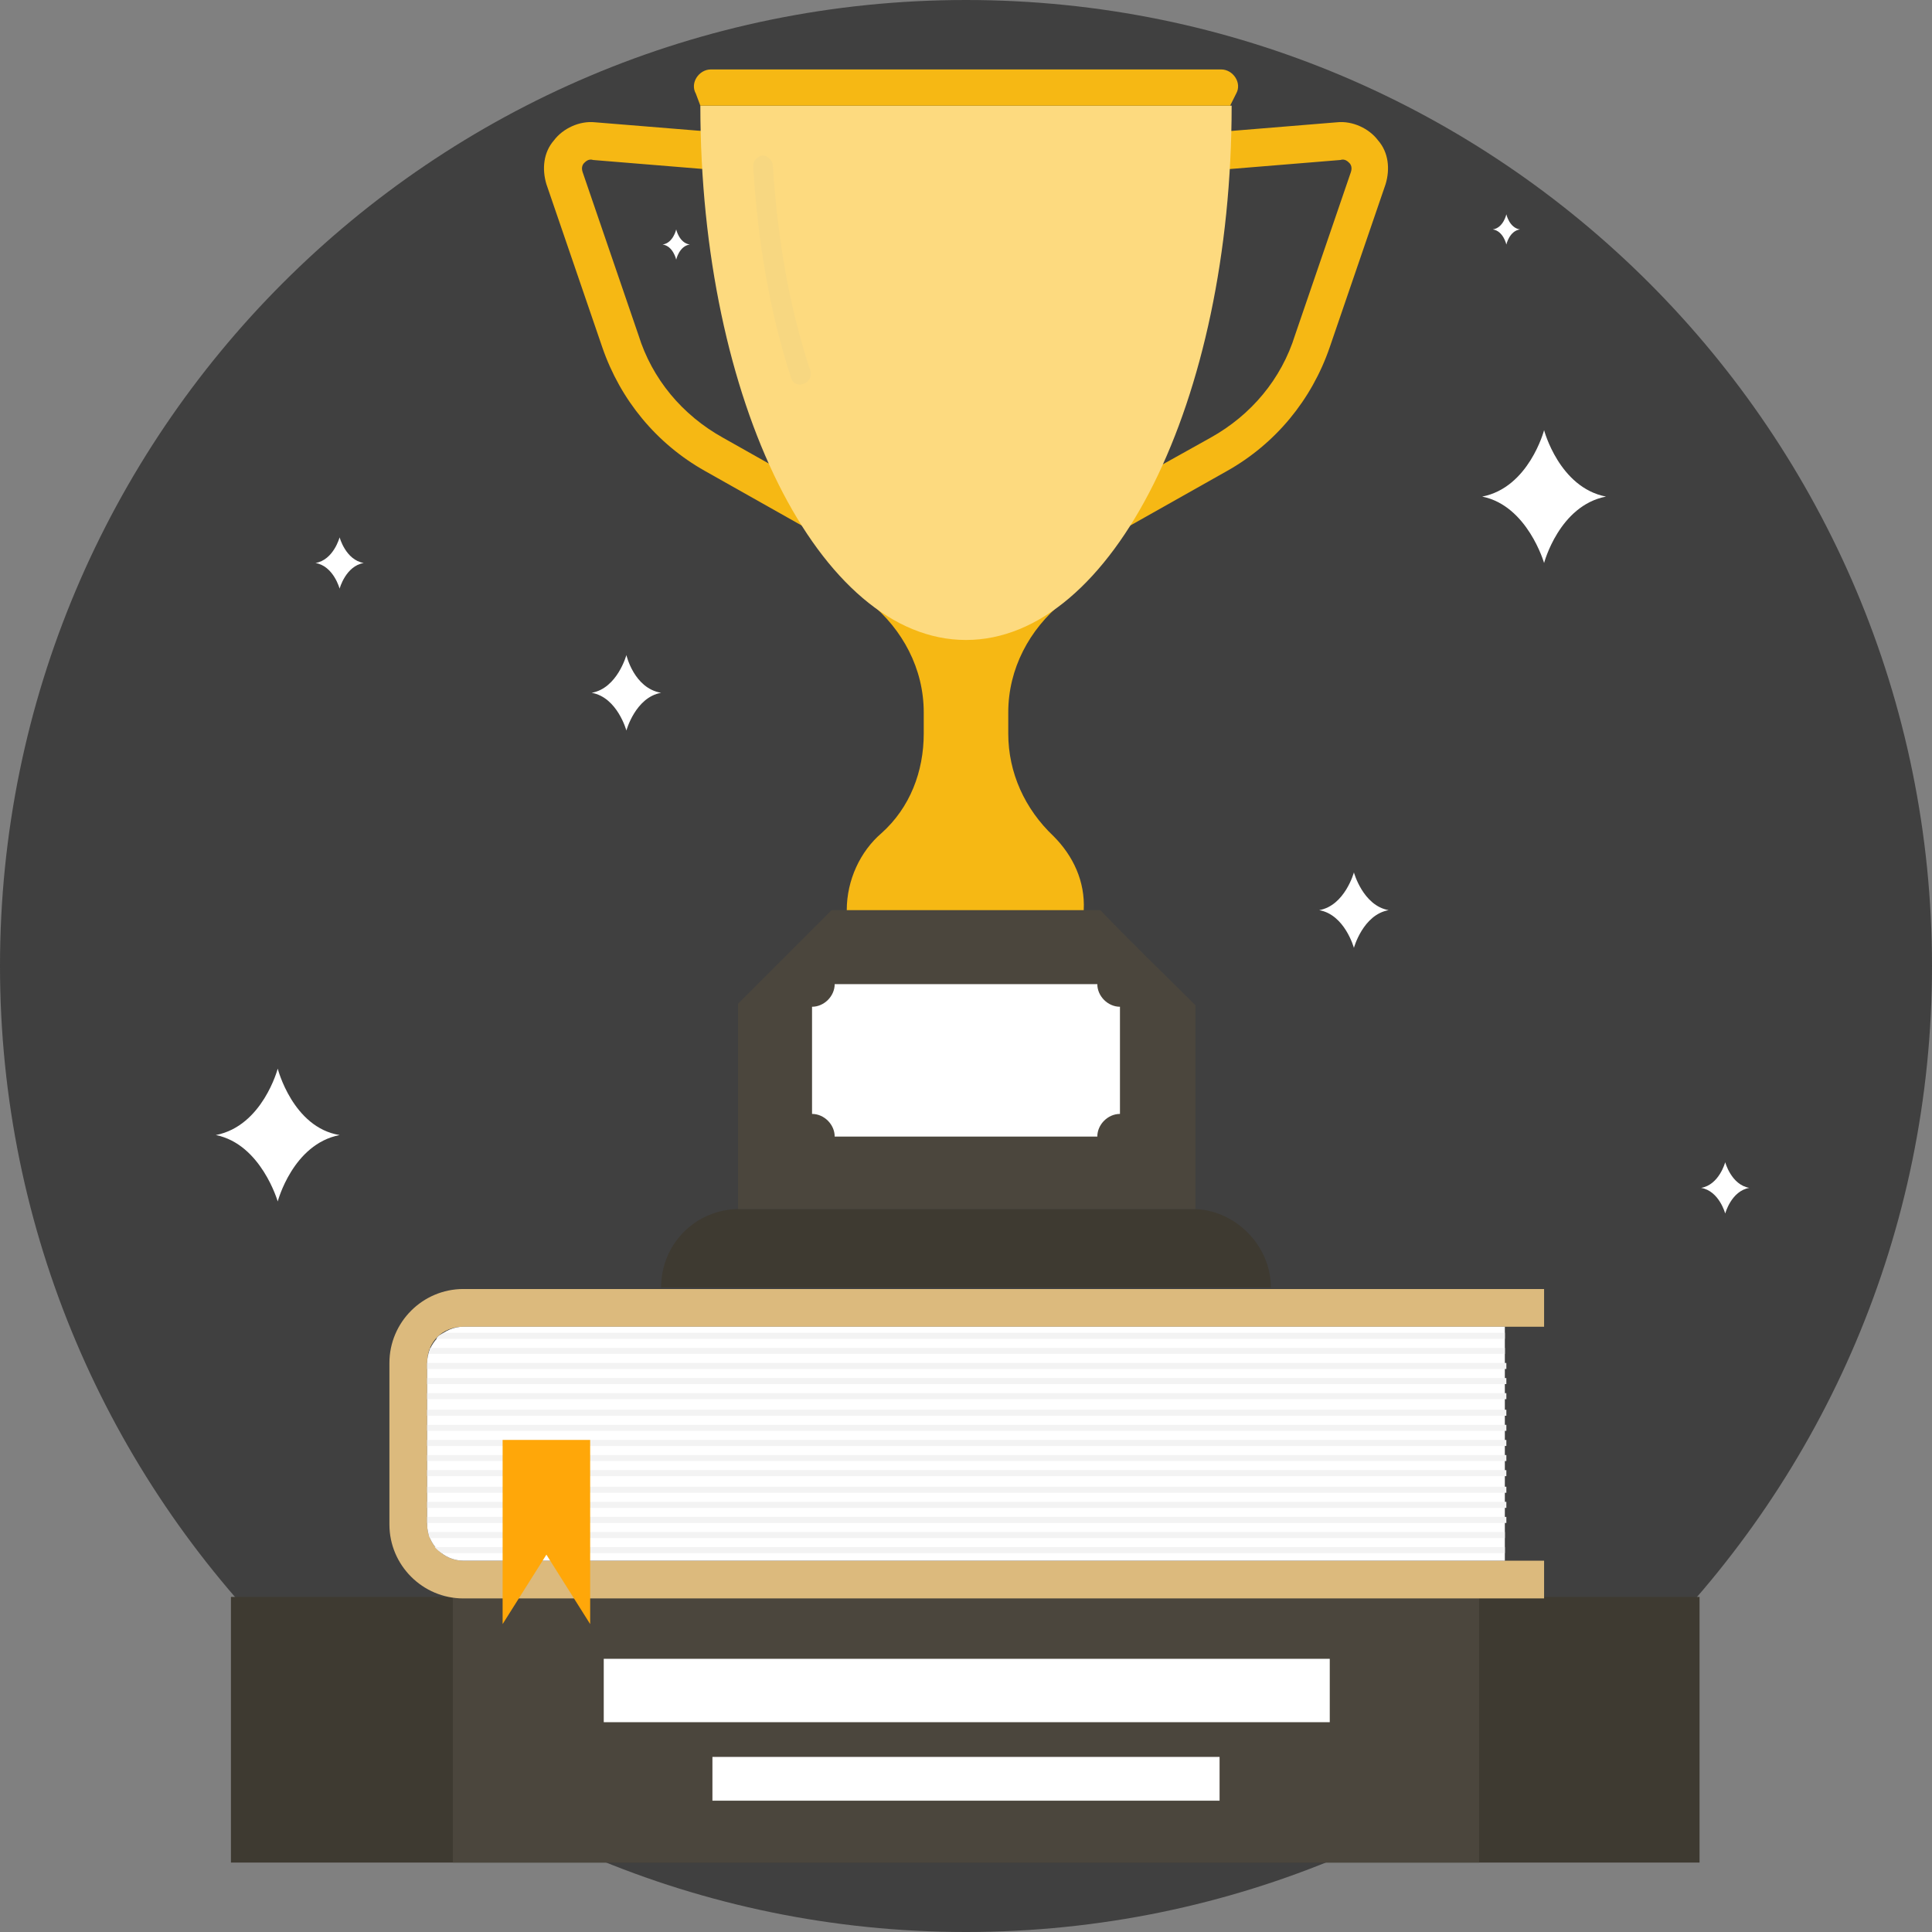
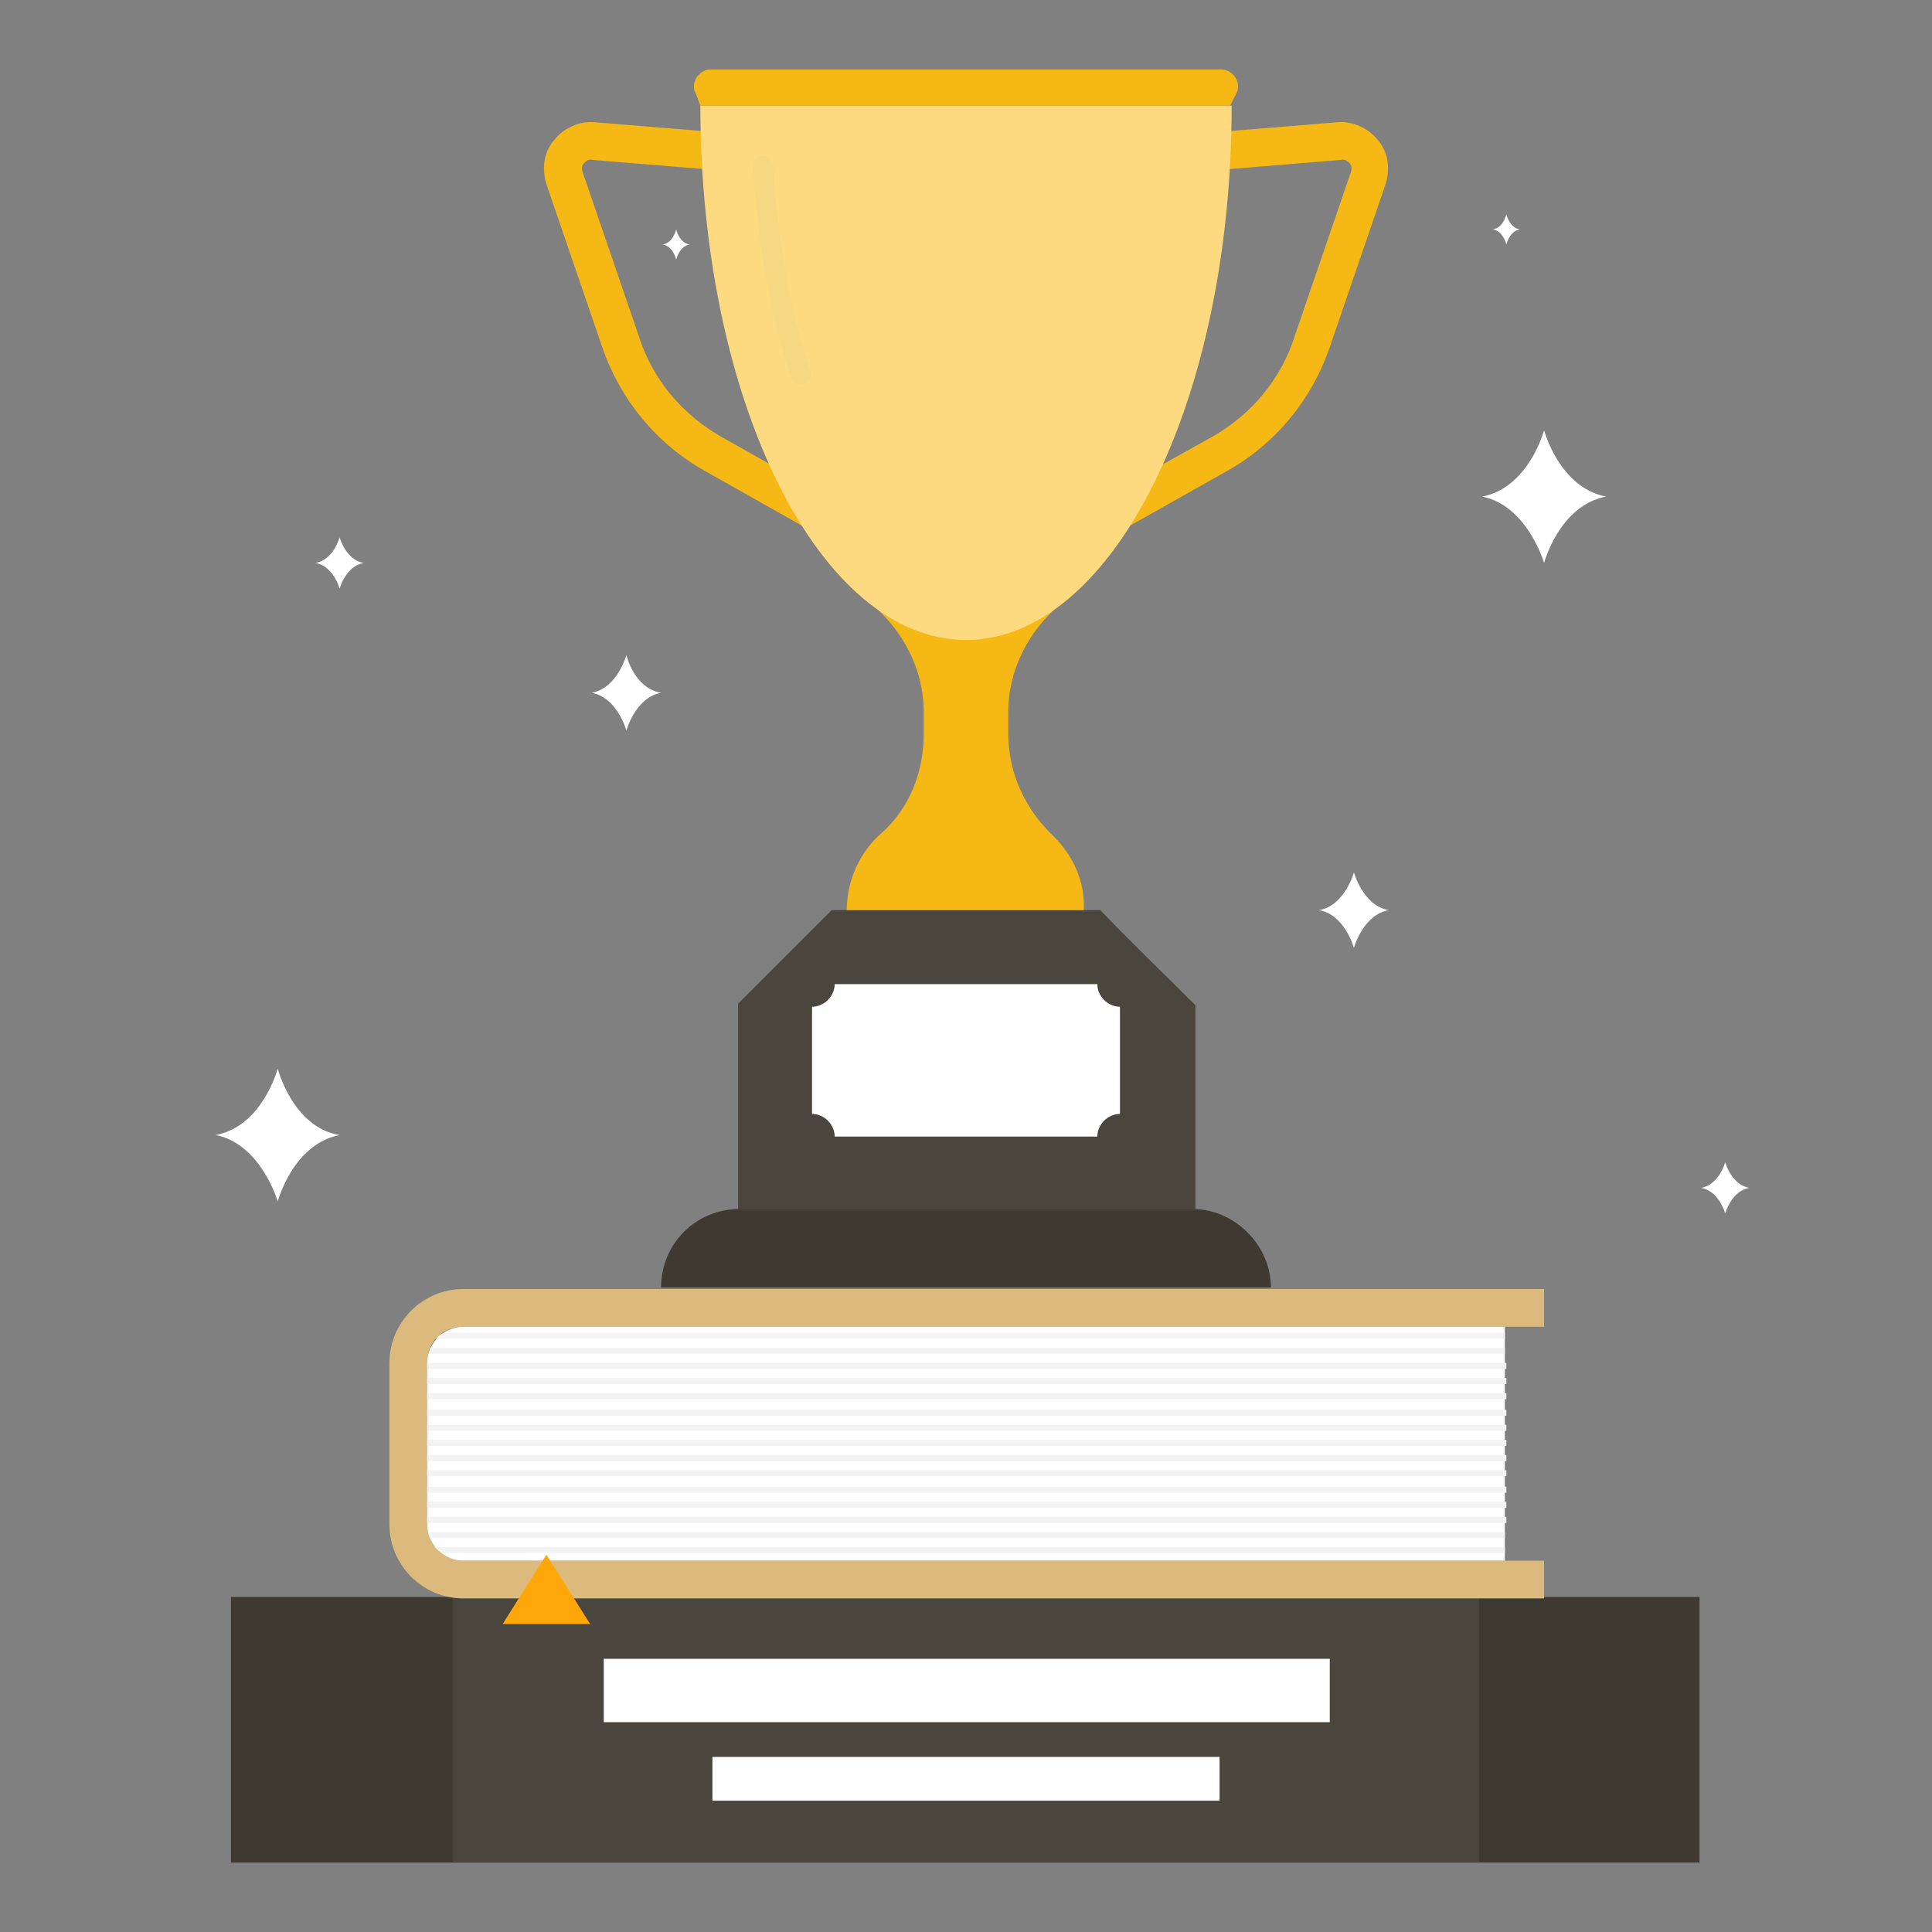
<svg xmlns="http://www.w3.org/2000/svg" id="SvgjsSvg1123" width="288" height="288" version="1.1">
  <rect width="100%" height="100%" fill="#808080" stroke="none" />
  <defs id="SvgjsDefs1124" />
  <g id="SvgjsG1125">
    <svg viewBox="0 0 128 128" width="288" height="288" version="1.1">
-       <path fill="#404040" d="M128 64c0 35.3-28.7 64-64 64S0 99.3 0 64 28.6 0 64 0s64 28.7 64 64z" class="colorf37c5a svgShape" />
      <path fill="#ffffff" d="M45.7 16.2c-.7.1-.9 1-.9 1s-.2-.9-.9-1c.7-.1.9-1 .9-1s.2.9.9 1zM100.7 15.2c-.7.1-.9 1-.9 1s-.2-.9-.9-1c.7-.1.9-1 .9-1s.2.9.9 1zM43.8 45.9c-1.7.3-2.3 2.5-2.3 2.5s-.6-2.2-2.3-2.5c1.7-.3 2.3-2.5 2.3-2.5s.5 2.2 2.3 2.5zM92 60.3c-1.7.3-2.3 2.5-2.3 2.5s-.6-2.2-2.3-2.5c1.7-.3 2.3-2.5 2.3-2.5s.6 2.2 2.3 2.5zM24.1 37.3c-1.2.2-1.6 1.7-1.6 1.7s-.4-1.5-1.6-1.7c1.2-.2 1.6-1.7 1.6-1.7s.4 1.5 1.6 1.7zM115.9 78.7c-1.2.2-1.6 1.7-1.6 1.7s-.4-1.5-1.6-1.7c1.2-.2 1.6-1.7 1.6-1.7s.4 1.5 1.6 1.7zM22.5 75.2c-3.1.6-4.1 4.4-4.1 4.4s-1.1-3.8-4.1-4.4c3.1-.6 4.1-4.4 4.1-4.4s1 3.9 4.1 4.4zM106.4 32.9c-3.1.6-4.1 4.4-4.1 4.4s-1.1-3.8-4.1-4.4c3.1-.6 4.1-4.4 4.1-4.4s1 3.8 4.1 4.4z" class="colorfff svgShape" />
      <path fill="#3e3a31" d="M15.3 105.8h97.3v17.6H15.3z" class="color25313b svgShape" />
      <path fill="#4b463d" d="M30 105.8h68v17.6H30z" class="color474f59 svgShape" />
      <path fill="#ffffff" d="M40 109.9h48.1v4.2H40zM47.2 116.4h33.6v2.9H47.2z" class="colorfff svgShape" />
      <path fill="#dcba7d" d="M28.3 90.3V101c0 1.3 1.1 2.4 2.4 2.4h71.6v2.5H30.7c-2.7 0-4.9-2.2-4.9-4.9V90.3c0-2.7 2.2-4.9 4.9-4.9h71.6v2.5H30.7c-1.4 0-2.4 1-2.4 2.4z" class="color7dcedc svgShape" />
      <path fill="#ffffff" d="M99.7 87.9v15.5h-69c-1.3 0-2.4-1.1-2.4-2.4V90.3c0-1.3 1.1-2.4 2.4-2.4h69z" class="colorfff svgShape" />
      <path fill="#f3f3f3" d="M99.7 88.3v.4H28.9c.1-.2.3-.3.5-.4h70.3zM99.7 89.3v.4H28.4c0-.1.1-.3.1-.4h71.2zM28.3 90.3h71.5v.4H28.3zM28.3 91.3h71.5v.4H28.3zM28.3 92.3h71.5v.4H28.3zM28.3 93.4h71.5v.4H28.3zM28.3 94.4h71.5v.4H28.3zM28.3 95.4h71.5v.4H28.3zM28.3 96.4h71.5v.4H28.3zM28.3 97.4h71.5v.4H28.3zM28.3 98.5h71.5v.4H28.3zM28.3 99.5h71.5v.4H28.3zM28.3 100.5h71.5v.4H28.3zM99.7 101.5v.4H28.5c-.1-.1-.1-.3-.1-.4h71.3zM99.7 102.5v.4H29.3c-.2-.1-.3-.2-.5-.4h70.9z" class="colorf3f3f3 svgShape" />
-       <path fill="#ffa709" d="m39.1 107.6-2.9-4.6-2.9 4.6V95.4h5.8z" class="colordb674c svgShape" />
+       <path fill="#ffa709" d="m39.1 107.6-2.9-4.6-2.9 4.6h5.8z" class="colordb674c svgShape" />
      <path fill="#3e3a31" d="M79 80.1H49c-2.9 0-5.2 2.3-5.2 5.2h40.4c0-2.8-2.4-5.2-5.2-5.2z" class="color25313b svgShape" />
      <path fill="#4b463d" d="M72.9 60.3H55.1l-6.2 6.2v13.6h30.3V66.6c-2.5-2.5-3.9-3.8-6.3-6.3z" class="color474f59 svgShape" />
      <path fill="#ffffff" d="M72.7 65.2H55.3c0 .8-.7 1.5-1.5 1.5v7.1c.8 0 1.5.7 1.5 1.5h17.4c0-.8.7-1.5 1.5-1.5v-7.1c-.8 0-1.5-.7-1.5-1.5z" class="colorfff svgShape" />
      <path fill="#f6b814" d="M69.8 55.4c-1.9-1.8-3-4.2-3-6.8v-1.4c0-2.9 1.4-5.5 3.6-7.3.9-.7 1.8-1.6 2.6-2.6H55c.8 1 1.7 1.9 2.6 2.6 2.2 1.8 3.6 4.4 3.6 7.3v1.4c0 2.5-.9 4.9-2.8 6.6-1.4 1.2-2.3 3.1-2.3 5.1h15.7c.1-1.9-.7-3.6-2-4.9 0 .1 0 .1 0 0zM71.9 36.5l-1.2-2.2 9.5-5.3c2.7-1.5 4.7-3.9 5.6-6.8l3.7-10.8c.1-.3 0-.5-.1-.6-.1-.1-.3-.3-.6-.2L71.7 12l-.2-2.5 17.1-1.4c1-.1 2.1.4 2.7 1.2.7.8.8 1.9.5 2.9L88.1 23c-1.2 3.5-3.6 6.4-6.8 8.2l-9.4 5.3zM56.1 36.5l1.2-2.2-9.4-5.3c-2.7-1.5-4.7-3.9-5.6-6.8l-3.7-10.8c-.1-.3 0-.5.1-.6.1-.1.3-.3.6-.2L56.4 12l.2-2.5-17.2-1.4c-1-.1-2.1.4-2.7 1.2-.7.8-.8 1.9-.5 2.9L39.9 23c1.2 3.5 3.6 6.4 6.8 8.2l9.4 5.3z" class="colorf6bb53 svgShape" />
      <path fill="#fdda7f" d="M46.4 7c0 19.6 7.9 35.4 17.6 35.4 9.7 0 17.6-15.8 17.6-35.4H46.4z" class="colorfdda7f svgShape" />
      <path fill="#f7d781" d="M52.4 25c-1.4-4.3-2.2-9-2.5-14 0-.3.2-.6.6-.7.3 0 .6.2.7.6.3 4.9 1.1 9.5 2.5 13.7.1.3-.1.7-.4.8-.4.2-.8 0-.9-.4z" class="colorf7d281 svgShape" />
      <path fill="#f6b814" d="M80.9 4.6H47.1c-.8 0-1.4.9-1 1.6l.3.8h35.1l.4-.8c.4-.7-.2-1.6-1-1.6z" class="colorf6bb53 svgShape" />
    </svg>
  </g>
</svg>